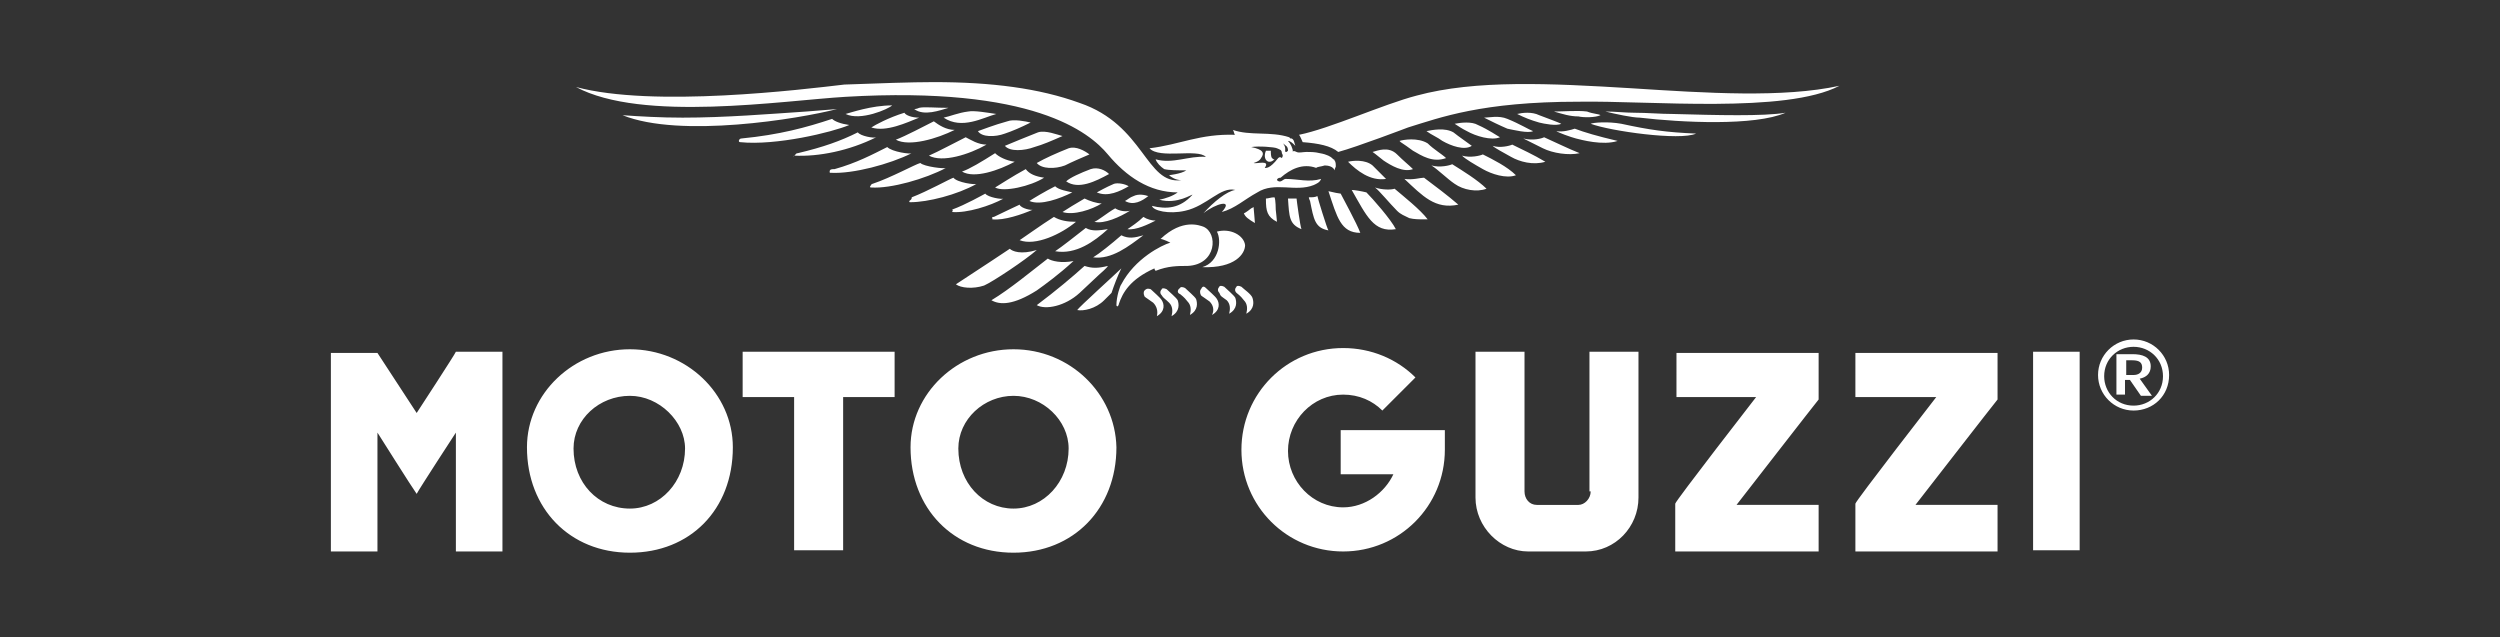
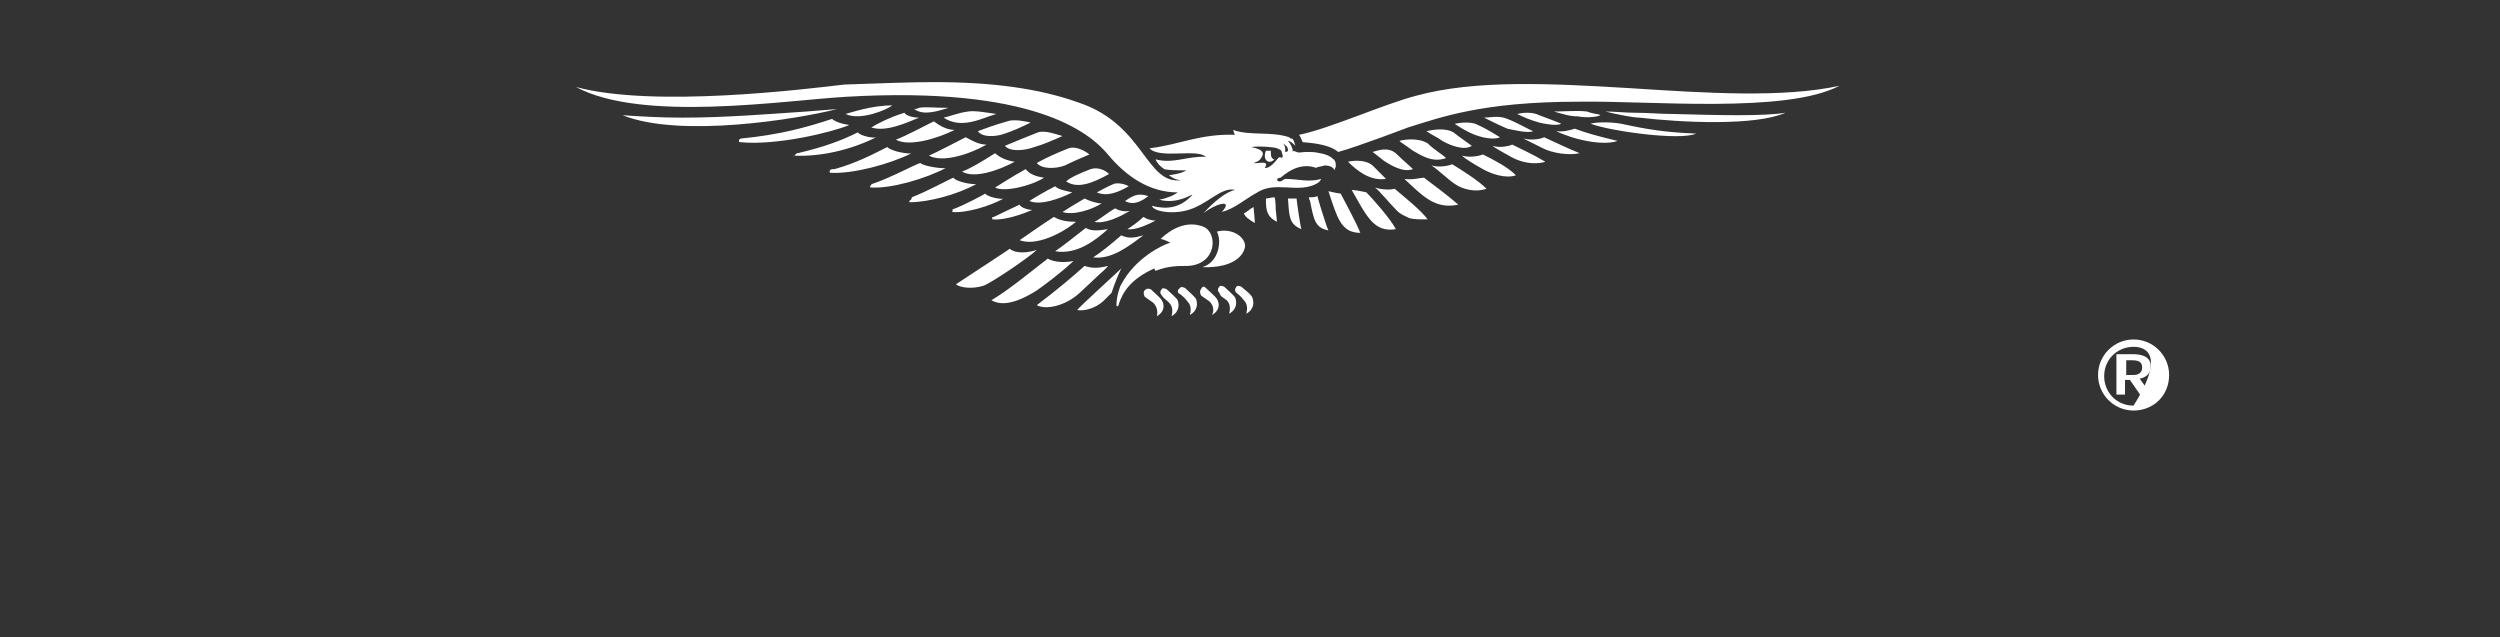
<svg xmlns="http://www.w3.org/2000/svg" version="1.1" id="Layer_1" x="0px" y="0px" viewBox="0 0 204 52" style="enable-background:new 0 0 204 52;" xml:space="preserve">
  <rect x="0" y="0" width="204" height="52" fill="#333333" stroke="none" />
  <style type="text/css">
	.st0{fill:#FFFFFF;}
</style>
  <g>
-     <path class="st0" d="M82.7,41.5c-2.5,0-4.5-2.1-4.5-4.9c0-2.4,2.1-4.3,4.5-4.3c2.4,0,4.5,2,4.5,4.3C87.2,39.3,85.2,41.5,82.7,41.5    M82.7,28.5c-4.6,0-8.4,3.6-8.4,8c0,5,3.5,8.6,8.4,8.6c4.9,0,8.4-3.6,8.4-8.6C91,32.1,87.3,28.5,82.7,28.5 M51.4,41.5   c-2.6,0-4.6-2.1-4.6-4.9c0-2.4,2.1-4.3,4.6-4.3c2.4,0,4.5,2.1,4.5,4.3C55.9,39.3,53.9,41.5,51.4,41.5 M51.4,28.5   c-4.6,0-8.4,3.6-8.4,8c0,5,3.5,8.6,8.4,8.6c4.9,0,8.4-3.5,8.4-8.6C59.8,32.1,56,28.5,51.4,28.5 M165.9,44.9h3.8V28.7h-3.8V44.9z    M151.4,32.4h6.6c0,0-6.6,8.5-6.6,8.7V45H163v-3.8h-6.7c0,0,6.6-8.5,6.7-8.6v-3.8h-11.6V32.4z M136.7,32.4h6.6c0,0-6.6,8.5-6.6,8.7   V45h11.7v-3.8h-6.7c0,0,6.6-8.5,6.7-8.6v-3.8h-11.6V32.4L136.7,32.4z M129.8,40.1c0,0.6-0.5,1.1-1,1.1h-3.4c-0.6,0-1-0.5-1-1.1   V28.7h-4v11.9c0,2.4,2,4.4,4.3,4.4h4.7c2.4,0,4.3-2,4.3-4.4V28.7h-4V40.1z M60.6,32.4h4.2v12.5h4V32.4H73v-3.7H60.6V32.4z M34,33.7   c0,0-3.2-4.9-3.2-4.9H27V45h3.8v-9.7c0,0,2.9,4.6,3.2,5c0.2-0.4,3.2-5,3.2-5v9.7H41V28.7h-3.8C37.2,28.8,34,33.7,34,33.7    M117.8,35.1h-8.4v3.6h4.3c-0.7,1.5-2.3,2.7-4.1,2.7c-2.5,0-4.5-2.1-4.5-4.6s2-4.6,4.5-4.6c1.3,0,2.4,0.5,3.2,1.3l2.7-2.7   c-1.5-1.5-3.6-2.4-5.9-2.4c-4.6,0-8.3,3.7-8.3,8.3c0,4.6,3.7,8.3,8.3,8.3c4.6,0,8.3-3.7,8.3-8.3l0,0V35.1z" />
    <path class="st0" d="M133.8,9.6c3.4,0.4,9.4,0.7,11.9-0.4c-1.8,0.3-5.6,0.2-9.2,0.1c-1,0-2.1-0.1-3.1-0.1c-0.8,0-1.6-0.1-2.4-0.1   C131.8,9.3,133.2,9.6,133.8,9.6 M129.8,10.1c1.6,0.6,7.3,1.4,8.6,0.8c-2.4-0.1-3.8-0.3-6.1-0.8C131.2,9.9,130,10,129.8,10.1    M112,12.4c0.3,0.2,0.5,0.4,0.9,0.7c0.6,0.4,1.6,1,2.4,0.7c-0.3-0.3-0.8-0.7-1.3-1.2l0,0C113.3,11.9,112.4,12.3,112,12.4    M113.1,14.6c-0.2-0.2-0.7-0.7-1.1-1.1c-0.6-0.5-1.6-0.4-2-0.3C110.7,13.9,111.8,14.8,113.1,14.6 M114.2,11.5l0.1,0.1   c0.3,0.2,0.6,0.4,1,0.7c0.7,0.4,1.6,1,2.7,0.6c-0.3-0.3-1-0.7-1.5-1.2C115.7,11.2,114.5,11.4,114.2,11.5 M116.4,10.7L116.4,10.7   c0.4,0.3,0.9,0.5,1.3,0.8c0.7,0.4,1.8,0.8,2.4,0.4c-0.4-0.3-1-0.7-1.5-1.1C117.9,10.4,116.9,10.6,116.4,10.7 M118.7,10.1   c0.3,0.2,0.6,0.4,1,0.6c0.7,0.4,2,0.8,2.7,0.5c-0.2-0.1-0.9-0.6-1.8-1C120.1,9.9,119.2,10,118.7,10.1 M121.1,9.6   c0.6,0.3,1.2,0.6,1.9,0.9c0.5,0.1,1.7,0.4,2.1,0.2c-0.3-0.1-1.1-0.6-2.1-1H123C122.3,9.4,121.5,9.6,121.1,9.6 M123.8,9.3L123.8,9.3   c0.6,0.3,1.1,0.5,1.8,0.7c0.4,0.1,1.4,0.3,1.8,0.1c-0.2-0.1-1-0.4-1.8-0.7C125,9.1,124.2,9.2,123.8,9.3 M126.8,9.1   c0.7,0.2,1.3,0.4,2,0.4c0.4,0.1,1.4,0.1,1.8-0.1c-0.1-0.1-0.6-0.1-1.1-0.3C128.7,9,127.6,9.1,126.8,9.1 M128.6,11.3   c0.4,0.1,2.2,0.6,3.4,0.2c-1.7-0.4-2.7-0.7-3.5-1c-0.3,0.1-1,0.3-1.5,0.2C127.1,10.8,128.2,11.2,128.6,11.3 M125.9,12.1   c0.8,0.4,2.1,0.6,3,0.4c-1-0.4-2-0.9-2.9-1.3c-0.2,0.1-0.9,0.3-1.7,0.1C124.7,11.5,125.3,11.8,125.9,12.1 M123.3,12.8   c0.7,0.4,1.8,0.7,2.8,0.4c-1-0.6-1.9-1-2.7-1.4c-0.2,0.1-1,0.3-1.6,0.1C122,12.1,122.6,12.4,123.3,12.8 M121,13.8   c0.7,0.4,1.9,0.8,2.7,0.5c-0.7-0.7-1.9-1.3-2.7-1.7c-0.2,0.1-1,0.3-1.7,0.1C119.6,13,120.3,13.4,121,13.8 M118.7,15   c0.7,0.5,1.8,0.7,2.6,0.4c-0.7-0.7-2-1.5-2.8-2c-0.2,0.1-1,0.3-1.7,0.1C117.3,13.8,118.1,14.6,118.7,15 M114.6,14.6   c1.5,1.4,2.5,2.5,4.4,2.1c-0.8-0.7-2-1.6-2.8-2.2C115.9,14.5,115.3,14.7,114.6,14.6 M114,17.2c0.3,0.3,0.6,0.4,1,0.6   c0.4,0.1,0.8,0.1,1.3,0.1c0.1,0,0.1,0,0.2,0c-0.6-0.8-2-1.9-2.7-2.5c-0.3,0.1-1,0.1-1.6-0.1l0,0C112.5,15.5,113.4,16.6,114,17.2    M110.3,15.5c1.2,2.1,1.8,3.5,3.6,3.2c-0.4-0.8-1.9-2.5-2.4-3C111.1,15.6,110.5,15.5,110.3,15.5 M109.4,15.8c-0.1,0-0.6-0.1-1-0.2   c0.7,2.1,1,3.4,2.6,3.4C110.7,18.2,109.6,16.2,109.4,15.8 M107.5,16c-0.2,0.1-0.4,0.1-0.7,0.1c0,0.1,0.1,0.3,0.1,0.3   c0.3,1.5,0.4,2.2,1.5,2.4C108.3,18.7,107.5,16.1,107.5,16 M105.8,16.2c-0.1,0-0.7,0-0.7,0c0.1,1.5,0.1,2.1,1.1,2.5   C106.1,18.5,105.8,16.3,105.8,16.2 M104,16.1c-0.3,0-0.5,0.1-0.7,0.1v0.1c0,0.9,0.1,1.4,0.9,1.8c0-0.1-0.1-1-0.1-1   S104.1,16.3,104,16.1 M102.1,17L102.1,17c0,0-0.5,0.4-0.6,0.4c0.1,0.3,0.4,0.5,0.9,0.8c0-0.1-0.1-1.2-0.1-1.2s0-0.1,0-0.1   C102.3,16.9,102.1,17,102.1,17 M100.9,23.9c0.1,0.1,0.3,0.2,0.6,0.6c0.3,0.3,0.3,0.7,0.2,1.1c0.7-0.4,0.6-1,0.5-1.3   s-0.7-0.7-0.9-0.9c-0.2-0.1-0.4-0.1-0.4,0C100.8,23.5,100.7,23.7,100.9,23.9 M99.3,18.9c0.4,0.7,0.2,2.5-1.2,2.9   c2.7,0.1,3.5-1.1,3.5-1.8C101.5,19.2,100.4,18.6,99.3,18.9 M100.1,24.5c0.3,0.3,0.3,0.7,0.2,1.1c0.7-0.4,0.6-1,0.5-1.3   c-0.1-0.2-0.7-0.7-0.9-0.9c-0.2-0.1-0.4-0.1-0.4,0c-0.1,0.1-0.2,0.3,0,0.5C99.6,24.2,99.7,24.2,100.1,24.5 M98,23.6   c-0.1,0.1-0.1,0.3,0,0.5c0.1,0.1,0.3,0.2,0.7,0.5c0.3,0.3,0.4,0.7,0.2,1.1c0.7-0.4,0.6-1,0.4-1.3c-0.1-0.2-0.7-0.7-0.9-0.9   C98.2,23.3,98.1,23.4,98,23.6 M96.3,24c0.1,0.1,0.3,0.2,0.6,0.6c0.3,0.3,0.3,0.7,0.2,1.1c0.7-0.4,0.6-1,0.5-1.3   c-0.1-0.2-0.7-0.7-0.9-0.9c-0.2-0.1-0.4-0.1-0.4,0C96.1,23.6,96,23.9,96.3,24 M95.4,24.7c0.3,0.3,0.3,0.7,0.2,1.1   c0.7-0.4,0.6-1,0.5-1.3c-0.1-0.2-0.7-0.7-0.9-0.9c-0.2-0.1-0.4-0.1-0.4,0c-0.1,0.1-0.2,0.3,0,0.5C94.9,24.3,95.1,24.4,95.4,24.7    M93.4,23.7c-0.1,0.1-0.1,0.3,0,0.5c0.1,0.1,0.3,0.2,0.7,0.5c0.3,0.3,0.4,0.7,0.3,1.1c0.7-0.4,0.6-1,0.4-1.3   c-0.1-0.2-0.7-0.7-0.9-0.9C93.6,23.5,93.5,23.6,93.4,23.7 M91.5,23.2c-0.1,0.1-0.4,1-0.4,1.7c0,0.1,0.1,0.1,0.1,0.1   s0.1-0.1,0.1-0.2c0.3-0.9,0.9-2,2.9-2.9c0,0,0,0.1,0.1,0.2c1-0.4,1.8-0.4,2.6-0.4c2.4-0.1,2.5-2.7,1.3-3.2c-0.3-0.1-1.7-0.7-3.5,1   c0.2,0,0.8,0.3,0.8,0.3C94.8,20,92.6,21.1,91.5,23.2 M73.8,9.2c-1.3,0.4-2.4,1-2.7,1.2C72.3,10.8,74,10,75,9.6   C74.4,9.6,73.9,9.4,73.8,9.2 M72.8,8.6c-1.7,0-3.4,0.6-3.8,0.7C70.2,9.9,72.5,8.9,72.8,8.6 M88.5,16.2c-0.7,0.4-1.5,0.9-1.8,1.1   c0.9,0.3,2.4-0.2,3.2-0.7C89.5,16.6,88.9,16.4,88.5,16.2 M87.5,15.7c-0.4-0.1-1.1-0.2-1.4-0.5c-0.8,0.4-1.8,1-2.1,1.2   C84.9,16.8,86.5,16.2,87.5,15.7 M91,17c-0.7,0.4-1.4,1-1.7,1.1c0.8,0.2,2.1-0.4,2.9-0.9C91.8,17.3,91.3,17.2,91,17 M90.4,18.7   c-0.7,0.1-1.3,0.2-1.8-0.1c-0.9,0.7-1.9,1.5-2.5,1.9C87.8,20.8,89.3,19.7,90.4,18.7 M91.5,19.2c-0.8,0.7-1.8,1.5-2.3,1.8   c1.5,0.2,2.9-0.9,4.1-1.8C92.6,19.4,92.1,19.5,91.5,19.2 M87.8,18.1c-0.7,0-1.3-0.1-1.8-0.4c-1.1,0.7-2.2,1.5-2.8,1.9   C84.5,20.1,86.6,19.1,87.8,18.1 M81,17.9c0.9,0.1,2.4-0.4,3.3-0.8c-0.1,0.1-1-0.1-1.1-0.4c-0.2,0.1-1.3,0.6-2.1,1   C81,17.7,80.9,17.7,81,17.9C80.9,17.8,80.9,17.9,81,17.9 M81.2,15.3c0.7,0.4,2.9-0.1,4-0.8c-0.7-0.1-1.2-0.3-1.5-0.7   C82.6,14.4,81.7,15,81.2,15.3 M82.8,13.2c-0.7-0.1-1.3-0.4-1.6-0.7c-1.1,0.7-2.1,1.3-2.7,1.5C79.5,14.6,81.5,13.9,82.8,13.2    M80.5,11.8c-0.7,0-1.3-0.4-1.7-0.6c-0.8,0.4-2.3,1.2-3,1.5C76.9,13.3,79.1,12.6,80.5,11.8 M77.9,10.6c-0.7,0-1.3-0.4-1.7-0.7   c-0.8,0.4-2.3,1.2-3.1,1.5C74.2,12,76.5,11.3,77.9,10.6 M75,8.8c-0.2,0.1-0.4,0.1-0.4,0.1c0.8,0.6,2.1,0.1,2.8-0.1   C76.3,8.8,75.4,8.7,75,8.8 M79,9.1c-0.8,0.1-1.5,0.4-2,0.5c1.5,1,3.2,0,4.3-0.3C80.6,9.2,79.5,9,79,9.1 M82.2,9.9   c-1.1,0.3-2.1,0.7-2.4,0.8c0.3,0.5,1.4,0.5,2.2,0.2c0.6-0.2,1.3-0.5,2.1-0.9C83.7,9.9,82.7,9.7,82.2,9.9 M84.7,10.8   c-1,0.4-2,0.8-2.7,1.1c0.4,0.5,1.6,0.4,2.4,0.1c0.7-0.2,1.4-0.5,2.3-0.9C86.3,11,85.3,10.6,84.7,10.8 M87.2,12.1   c-1,0.4-1.9,0.8-2.6,1.2c0.4,0.5,1.5,0.5,2.3,0.2c0.6-0.3,1.3-0.6,2-0.9l0,0C88.5,12.3,87.8,11.9,87.2,12.1 M89,13.8   c-0.8,0.3-1.7,0.7-2,1c1,0.7,2.4,0,3.5-0.6l0,0C90.2,13.9,89.6,13.6,89,13.8 M90.9,15c-0.7,0.3-1.2,0.6-1.4,0.7   c0.9,0.4,1.9-0.1,2.6-0.5C91.8,15,91.2,14.9,90.9,15L90.9,15 M92.5,16c-0.3,0.1-0.5,0.3-0.7,0.4c0.7,0.4,1.4,0,1.9-0.4   C93.4,15.9,92.9,15.8,92.5,16 M94.3,18c-0.3,0-0.7-0.1-1-0.3c-0.4,0.4-1,0.8-1.3,1C92.7,18.8,93.7,18.3,94.3,18 M91.5,21.9   c-0.4,0.4-3.5,3.2-3.6,3.4c0.5,0.1,1.5-0.1,2.2-0.8l0.2-0.2l0.4-0.4C90.9,23.3,91.2,22.5,91.5,21.9 M88.5,21.7   c-1,0.9-2.3,2-3.9,3.2c0.7,0.4,2.3,0.1,3.5-1l1.6-1.5c0,0,0.7-0.6,0.7-0.7C89.6,21.9,89.1,21.9,88.5,21.7 M85.5,21.1   c-1.3,1-3.1,2.5-4.6,3.4c0.7,0.4,1.8,0.4,3.7-0.8c0.7-0.5,1.8-1.3,3-2.4C86.6,21.5,85.8,21.3,85.5,21.1 M82.4,20.3   c0,0-2.7,1.8-4.4,2.9c0.4,0.3,1.4,0.4,2.3,0.1c0.7-0.3,3.4-2.1,4.3-2.9C83.3,20.8,82.6,20.5,82.4,20.3 M77.7,17.3   C77.7,17.4,77.7,17.4,77.7,17.3c1.2,0.1,3.1-0.5,4.2-1.1c-0.1,0.1-1.3-0.1-1.5-0.4c-0.2,0.1-1.6,0.9-2.7,1.3   C77.8,17.2,77.7,17.2,77.7,17.3 M74.2,16.4c0,0.1,0,0.1,0.1,0.1c1.4,0,3.8-0.6,5.4-1.5c-0.1,0.1-1.6-0.1-1.9-0.5   c-0.3,0.1-2.1,1.1-3.4,1.6C74.4,16.3,74.3,16.3,74.2,16.4 M71,15.2c0,0.1,0,0.1,0.1,0.1c1.6,0.1,4.4-0.7,6.1-1.6   c-0.1,0.1-1.8-0.1-2.1-0.4c-0.4,0.1-2.4,1.2-3.9,1.7C71.1,15,71.1,15.1,71,15.2 M67.7,14c0,0.1,0,0.1,0.1,0.1   c1.8,0.1,4.8-0.7,6.6-1.6c-0.1,0.1-1.6-0.1-2-0.5c-1.2,0.6-2.5,1.3-4.3,1.8C67.9,13.8,67.7,13.8,67.7,14 M64.8,12.7   C64.7,12.8,64.8,12.8,64.8,12.7c2,0.1,4.5-0.4,6.7-1.5c-0.2,0.1-1.3-0.1-1.5-0.4c-1.4,0.7-2.8,1.2-4.9,1.7   C64.9,12.5,64.9,12.7,64.8,12.7 M60.4,11.6c2.9,0.3,7.5-0.8,8.9-1.4c-0.7-0.1-1.2-0.3-1.4-0.5c-2.1,0.7-4.3,1.3-7.4,1.6   C60.3,11.3,60.2,11.6,60.4,11.6 M55.7,9.6c-1.8,0-3.5-0.1-4.9-0.2c4.7,1.9,14.4,0.3,17.5-0.5l-2.5,0.2C62.8,9.3,59.2,9.6,55.7,9.6    M104,13c-0.1,0-0.1,0-0.2-0.1c-0.1-0.1-0.1-0.4-0.1-0.6l0,0h-0.4C103,13,103.5,13.5,104,13 M105.1,12.3c-0.1,0.1-0.1,0.1-0.2,0.1   c-0.1-0.1,0.1-0.3-0.2-0.7C104.9,11.9,105.1,11.9,105.1,12.3 M104.6,12.9c-0.1-0.1-0.2-0.1-0.3,0c-0.7,0.9-1,0.8-1.1,0.8   c0.5-0.7-0.7-0.3-0.9-0.4c0.3-0.1,0.5-0.2,0.6-0.4c0.3-0.4,0.2-0.7-0.8-0.9c0.6-0.1,1.9,0,2.1,0.1c0.2,0.1,0.4,0.1,0.4,0.4   C104.7,12.7,104.7,12.7,104.6,12.9 M105.5,12.4c0-0.3-0.2-0.7-0.4-0.9c0.2,0,0.4,0.2,0.6,0.4c-0.1-0.3-0.1-0.5-0.3-0.6l0,0   c0,0,0,0-0.1,0l0,0l-0.1-0.1c-1.5-0.5-3.2-0.1-4.6-0.6c0.1,0.1,0.1,0.4,0.2,0.4c-2.9-0.1-4.5,0.8-7,1.1c0.8,0.9,3.9,0,4.6,0.7   c-1.4-0.1-2.7,0.6-4.1,0.2c0.1,0.3,0.4,0.6,0.7,0.8c0.4,0.1,1.1,0.1,1.8,0.1c-0.4,0.3-1.5,0.4-1.4,0.4c0.1,0.1,0.5,0.4,1,0.4   c-2.9,0.4-3-4.5-8.3-6.3c-3.3-1.2-7.2-1.7-11.9-1.7c-1.8,0-4.6,0.1-7.3,0.2C65.5,7.3,53.3,8.8,47,7.1c5.4,2.9,16.9,1.1,22,0.8   c15.3-0.9,19.9,2.9,21.4,4.7c1.5,1.8,3.4,3.1,5.7,3.1c-0.4,0.3-1,0.5-1.5,0.6c1.5,0.4,2.7-0.5,2.7-0.4c-1,1.1-2.1,1.2-3.3,0.9   c0.1,0.4,1.4,0.7,2.7,0.4c1.8-0.4,2.9-2,4.1-1.7c-0.7,0.1-1.8,1-2.6,1.9c1-0.8,2.5-1.2,1.5-0.1c1.1-0.3,1.8-1,2.9-1.6   c1.4-0.9,3.1,0,4.6-0.6c0.2-0.1,0.5-0.2,0.6-0.5c-1,0.3-1.9,0-2.9,0c-0.2,0-0.4,0.4-0.7,0.1c0-0.1,0.1-0.2,0.3-0.2   c0.8-0.7,1.8-1.2,2.9-0.8c0.1-0.1,0.4-0.1,0.7-0.2c0.3,0,0.7,0.1,0.8,0.4c0-0.1,0.1-0.3,0.1-0.3c0-0.2,0-0.4-0.1-0.5l0,0   c0,0,0-0.1-0.1-0.1c-0.1-0.1-0.1-0.1-0.1-0.1l0,0l0,0c-0.1-0.1-0.4-0.3-1-0.4c-0.4-0.1-0.7-0.1-1.1-0.1c-0.3,0-0.6,0.1-0.8,0   C105.6,12.3,105.5,12.3,105.5,12.4 M150.1,7c-4.6,1-10.8,0.6-17,0.2c-6.6-0.4-12.7-0.7-17.5,0.6c-2.7,0.7-7.1,2.7-9.6,3.2   c0.1,0.1,0.2,0.4,0.3,0.6c1.3,0.1,2.3,0.3,2.9,0.8c1.5-0.4,5.7-2,5.7-2c2.6-0.8,6-2.1,13.9-2.1C134.6,8.2,145.7,9.3,150.1,7" />
    <path class="st0" d="M174.6,30.9c0.5-0.1,0.9-0.4,0.9-1c0-0.8-0.7-1-1.5-1h-1.3v3.3h0.7V31h0.4l0.9,1.3h0.9L174.6,30.9z    M173.5,30.6v-1.2h0.5c0.6,0,0.8,0.2,0.8,0.6c0,0.4-0.3,0.6-0.7,0.6H173.5z" />
-     <path class="st0" d="M174.1,28.3c-1.3,0-2.4,1-2.4,2.4c0,1.3,1,2.4,2.4,2.4c1.3,0,2.4-1,2.4-2.4C176.5,29.3,175.4,28.3,174.1,28.3    M174.1,33.5c-1.6,0-2.9-1.3-2.9-2.9c0-1.6,1.3-2.9,2.9-2.9c1.6,0,2.9,1.3,2.9,2.9C177,32.3,175.7,33.5,174.1,33.5" />
+     <path class="st0" d="M174.1,28.3c-1.3,0-2.4,1-2.4,2.4c0,1.3,1,2.4,2.4,2.4C176.5,29.3,175.4,28.3,174.1,28.3    M174.1,33.5c-1.6,0-2.9-1.3-2.9-2.9c0-1.6,1.3-2.9,2.9-2.9c1.6,0,2.9,1.3,2.9,2.9C177,32.3,175.7,33.5,174.1,33.5" />
  </g>
</svg>